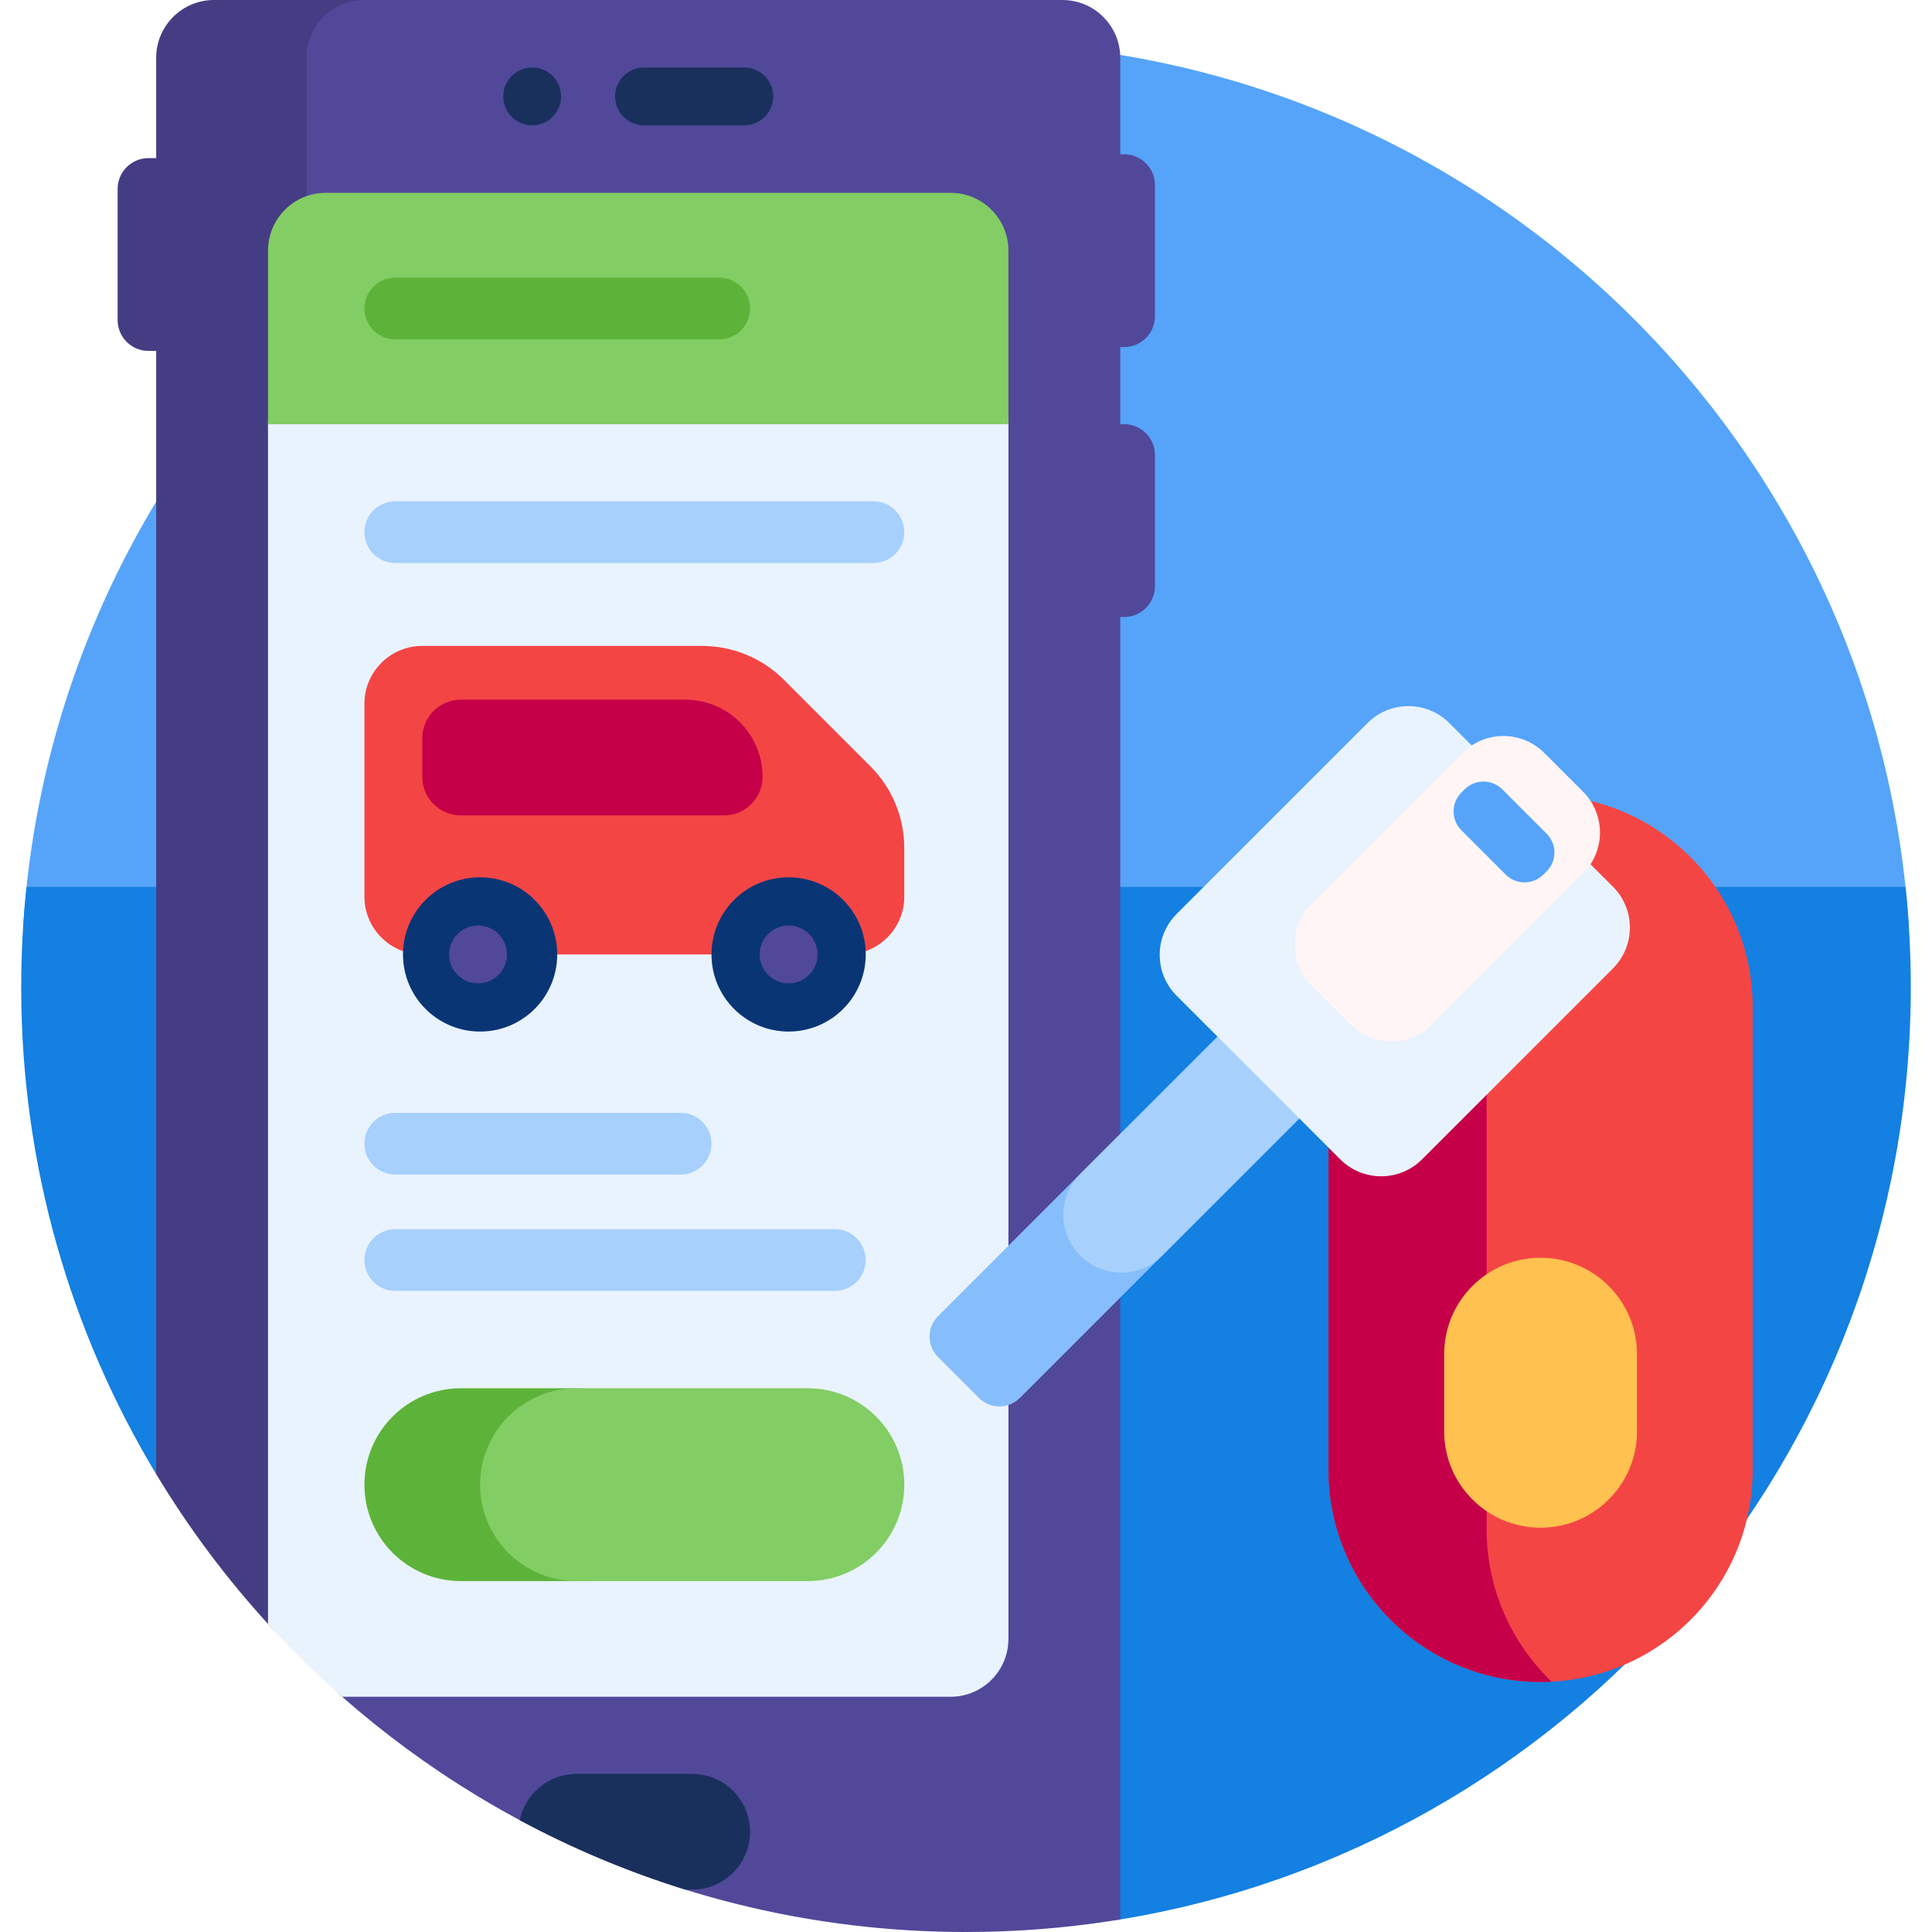
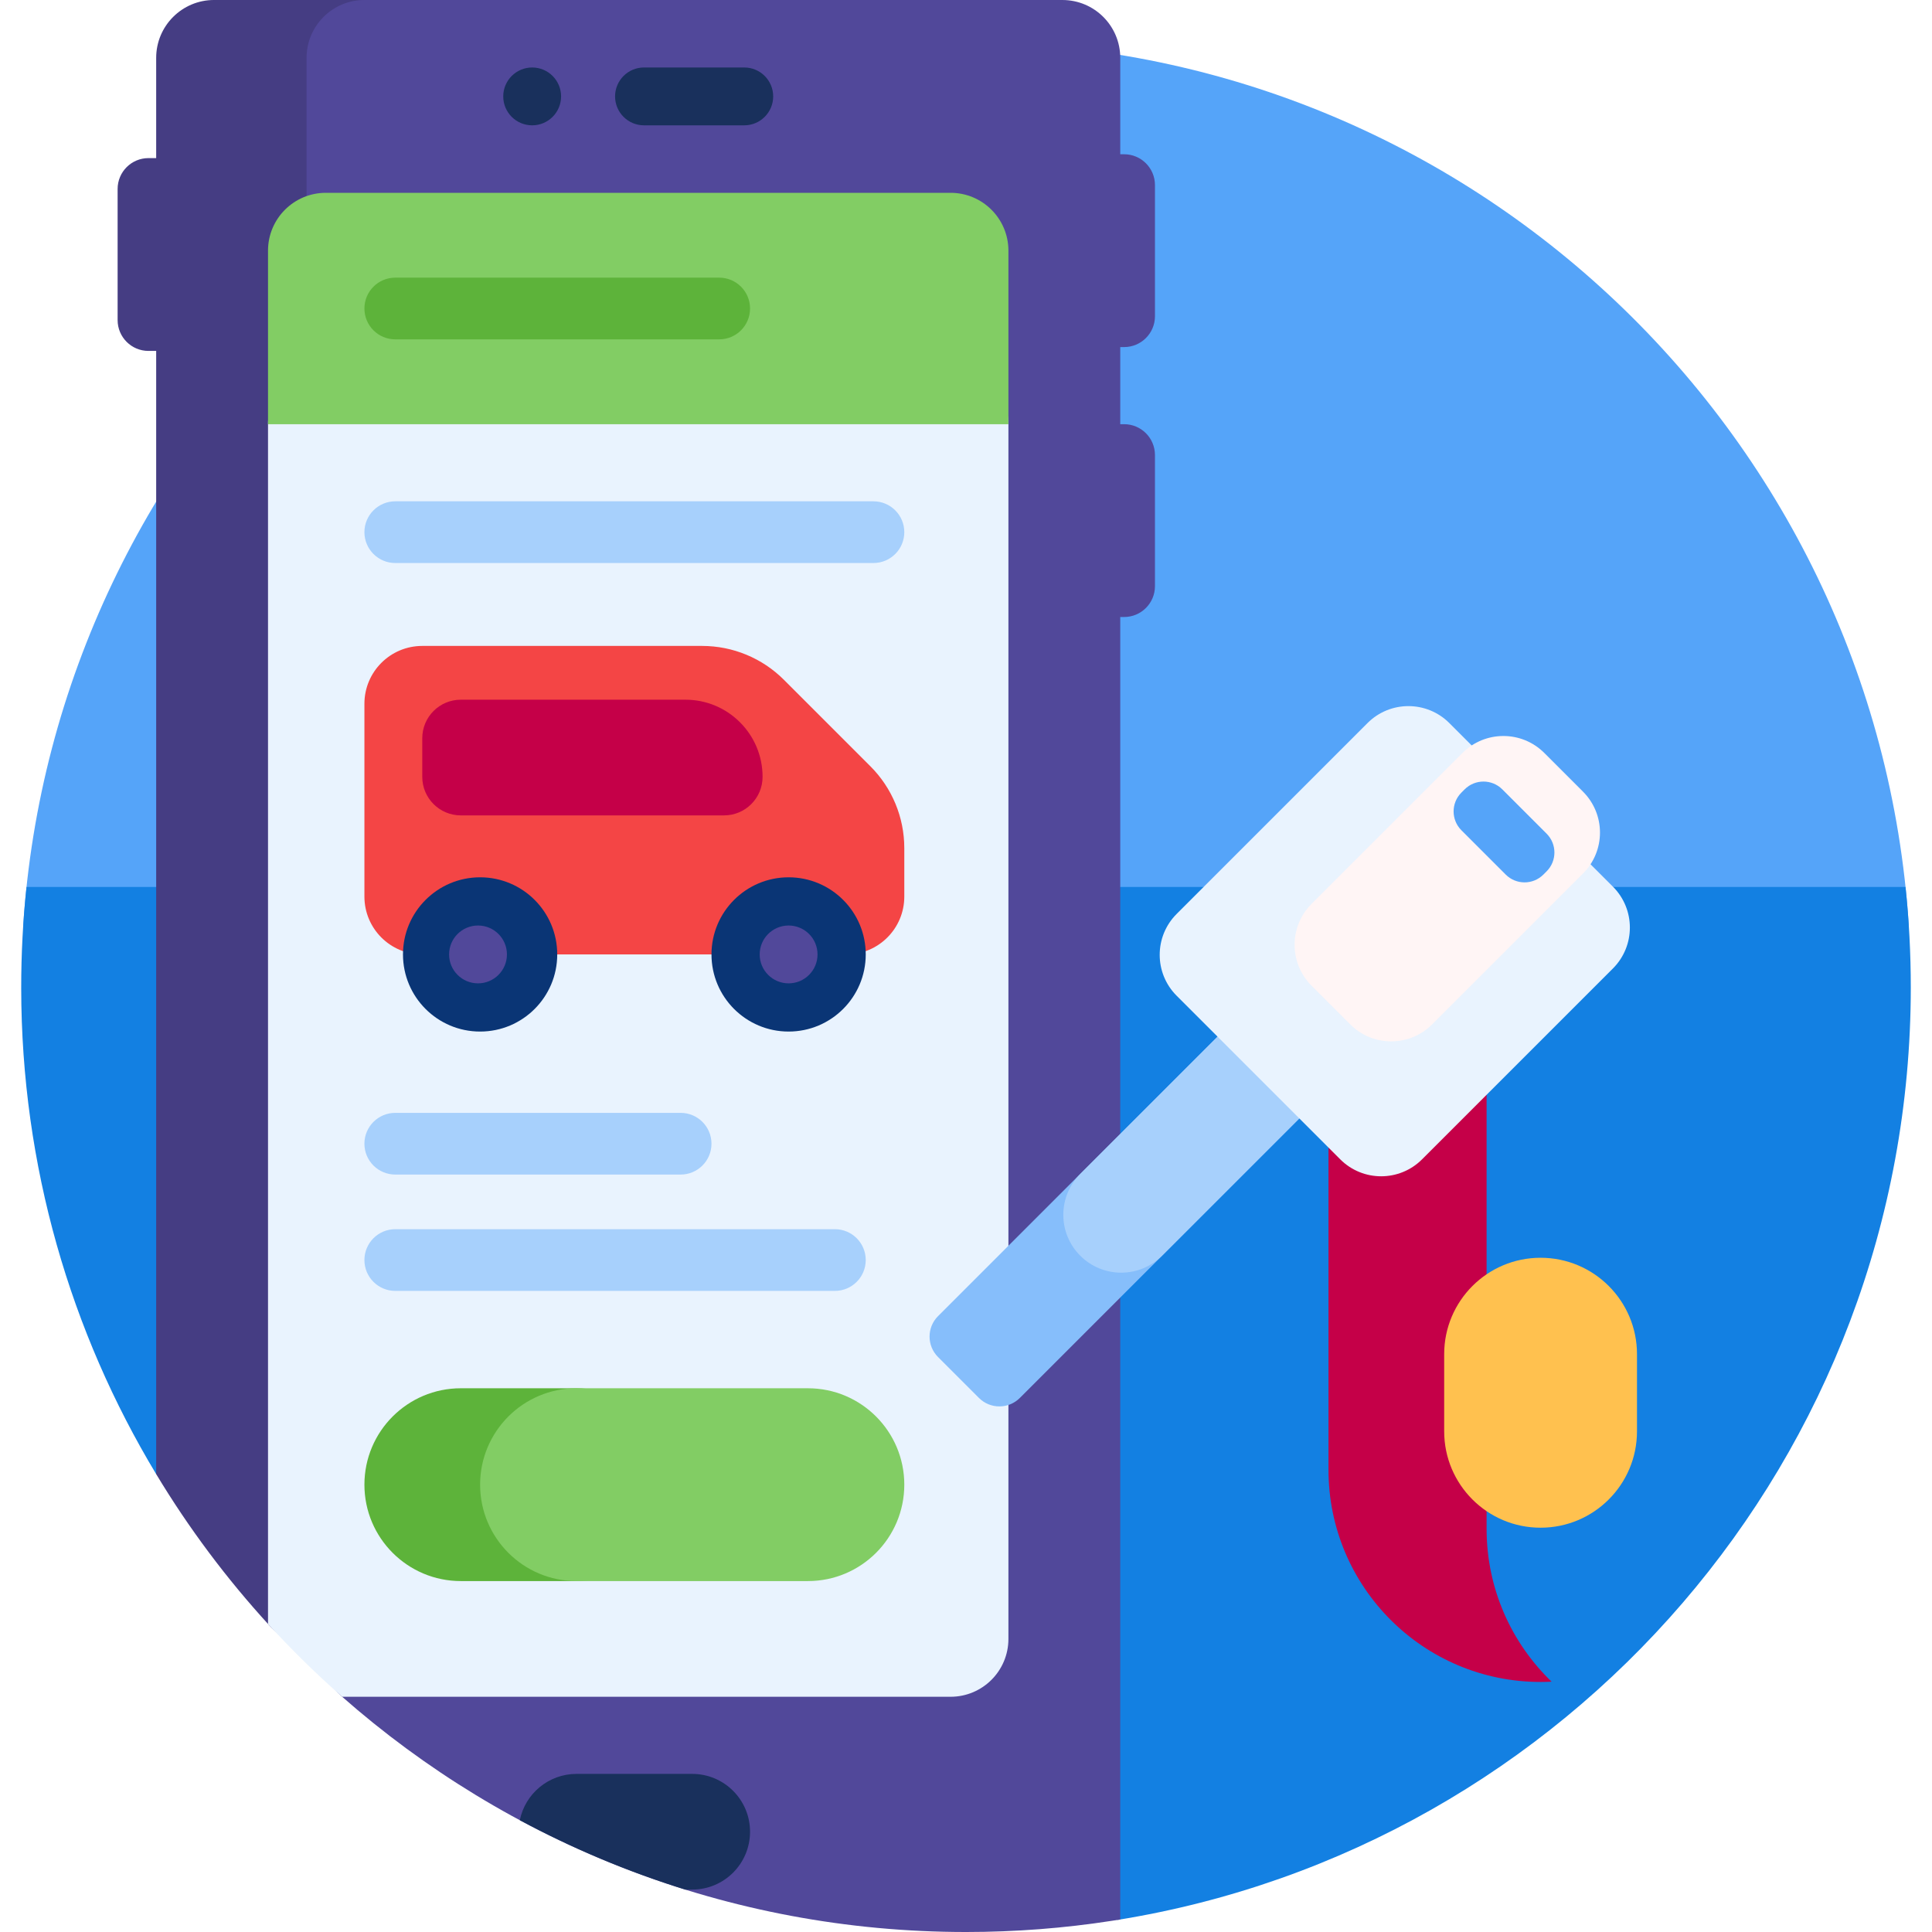
<svg xmlns="http://www.w3.org/2000/svg" id="Capa_1" enable-background="new 0 0 501 501" height="512" viewBox="0 0 501 501" width="512">
  <g>
    <path d="m6.02 240c8.215-126.162 112.836-227.194 240.993-228.976 131.515-1.828 239.657 99.982 247.973 228.976z" fill="#55a4f9" />
    <path d="m495.5 256c0 121.946-89.094 223.083-205.74 241.871-16.59-67.864-77.407-115.605-147.27-115.605h-101.99c-22.176-36.803-34.951-79.911-35-125.999-.009-8.87.458-17.633 1.377-26.267h487.26c.901 8.543 1.363 17.218 1.363 26z" fill="#1380e2" />
    <path d="m69.736 421.378c-10.986-12.001-20.792-25.1-29.236-39.113v-291.265h-2c-4.418 0-8-3.582-8-8v-34c0-4.418 3.582-8 8-8h2v-26c0-8.284 6.716-15 15-15h49v407.783c0 18.239-22.449 27.049-34.764 13.595z" fill="#453d83" />
    <path d="m290.5 90v20h1c4.418 0 8 3.582 8 8v34c0 4.418-3.582 8-8 8h-1v337.75c-.686.121-1.677.27-2.146.343-12.338 1.914-24.98 2.907-37.854 2.907-62.049 0-118.711-23.067-161.878-61.093-5.777-5.089-9.122-12.391-9.122-20.09v-404.817c0-8.284 6.716-15 15-15h181c8.284 0 15 6.716 15 15v25h1c4.418 0 8 3.582 8 8v34c0 4.418-3.582 8-8 8z" fill="#51489a" />
    <path d="m261.5 110v315c0 8.284-6.716 15-15 15h-157.773c-6.749-5.938-13.168-12.242-19.227-18.88v-311.12c0-8.284 6.716-15 15-15h162c8.284 0 15 6.716 15 15z" fill="#e9f3fe" />
    <path d="m69.5 110v-45c0-8.284 6.716-15 15-15h162c8.284 0 15 6.716 15 15v45z" fill="#82cd64" />
    <path d="m193 32.5h-26c-4.142 0-7.5-3.358-7.5-7.5 0-4.142 3.358-7.5 7.5-7.5h26c4.142 0 7.5 3.358 7.5 7.5 0 4.142-3.358 7.5-7.5 7.5zm-47.5-7.5c0-4.142-3.358-7.5-7.5-7.5-4.142 0-7.5 3.358-7.5 7.5 0 4.142 3.358 7.5 7.5 7.5 4.142 0 7.5-3.358 7.5-7.5zm34 435h-30c-7.261 0-13.317 5.16-14.702 12.012 13.582 7.29 27.931 13.337 42.894 17.988h1.808c8.284 0 15-6.716 15-15 0-8.284-6.716-15-15-15z" fill="#19305c" />
    <path d="m186.5 88h-84c-4.418 0-8-3.582-8-8 0-4.418 3.582-8 8-8h84c4.418 0 8 3.582 8 8 0 4.418-3.582 8-8 8z" fill="#5db33a" />
    <path d="m226.5 146h-124c-4.418 0-8-3.582-8-8 0-4.418 3.582-8 8-8h124c4.418 0 8 3.582 8 8 0 4.418-3.582 8-8 8zm-42 150.583c0-4.418-3.582-8-8-8h-74c-4.418 0-8 3.582-8 8 0 4.418 3.582 8 8 8h74c4.418 0 8-3.581 8-8zm40 30.167c0-4.418-3.582-8-8-8h-114c-4.418 0-8 3.582-8 8 0 4.418 3.582 8 8 8h114c4.418 0 8-3.582 8-8z" fill="#a7d0fc" />
    <path d="m234.5 219.926v12.574c0 8.284-6.716 15-15 15h-110c-8.284 0-15-6.716-15-15v-50c0-8.284 6.716-15 15-15h72.574c7.956 0 15.587 3.161 21.213 8.787l22.426 22.426c5.626 5.626 8.787 13.257 8.787 21.213z" fill="#f44545" />
    <path d="m187.75 211.443h-68.25c-5.523 0-10-4.477-10-10v-10c0-5.523 4.477-10 10-10h58.25c11.046 0 20 8.954 20 20 0 5.523-4.477 10-10 10z" fill="#c50048" />
    <path d="m144.5 247.5c0 11.046-8.954 20-20 20s-20-8.954-20-20 8.954-20 20-20 20 8.954 20 20zm60-20c-11.046 0-20 8.954-20 20s8.954 20 20 20 20-8.954 20-20-8.954-20-20-20z" fill="#0a3575" />
-     <path d="m399.5 206.16c30.376 0 55 24.624 55 55v120c0 30.376-24.624 55-55 55-30.376 0-55-24.624-55-55v-120c0-30.376 24.624-55 55-55z" fill="#f44545" />
    <path d="m402.358 436.087c-.946.049-1.899.073-2.858.073-30.376 0-55-24.624-55-55v-120c0-30.375 24.624-55 55-55 .958 0 1.911.025 2.858.073-10.392 10.005-16.858 24.06-16.858 39.625v150.604c0 15.565 6.466 29.619 16.858 39.625z" fill="#c50048" />
    <path d="m399.5 326.16c13.807 0 25 11.193 25 25v20c0 13.807-11.193 25-25 25-13.807 0-25-11.193-25-25v-20c0-13.807 11.193-25 25-25z" fill="#ffc14f" />
    <path d="m352.852 274.121-88.388 88.388c-2.929 2.929-7.678 2.929-10.607 0l-10.607-10.607c-2.929-2.929-2.929-7.678 0-10.607l88.388-88.388c2.929-2.929 7.678-2.929 10.607 0l10.607 10.607c2.929 2.929 2.929 7.678 0 10.607z" fill="#86befb" />
    <path d="m347.549 279.424-46.206 46.206c-5.858 5.858-15.355 5.858-21.213 0-5.858-5.858-5.858-15.355 0-21.213l46.206-46.206c5.858-5.858 15.355-5.858 21.213 0 5.858 5.858 5.858 15.355 0 21.213z" fill="#a7d0fc" />
    <path d="m149.5 410h-30c-13.807 0-25-11.193-25-25 0-13.807 11.193-25 25-25h30c13.807 0 25 11.193 25 25 0 13.807-11.193 25-25 25z" fill="#5db33a" />
    <path d="m209.5 410h-60c-13.807 0-25-11.193-25-25 0-13.807 11.193-25 25-25h60c13.807 0 25 11.193 25 25 0 13.807-11.193 25-25 25z" fill="#82cd64" />
    <path d="m418.259 251.14-49.497 49.497c-5.858 5.858-15.355 5.858-21.213 0l-42.426-42.426c-5.858-5.858-5.858-15.355 0-21.213l49.497-49.498c5.858-5.858 15.355-5.858 21.213 0l42.426 42.426c5.858 5.858 5.858 15.356 0 21.214z" fill="#e9f3fe" />
    <path d="m410.508 226.511-39.142 39.142c-5.858 5.858-15.355 5.858-21.213 0l-10.046-10.046c-5.858-5.858-5.858-15.355 0-21.213l39.142-39.142c5.858-5.858 15.355-5.858 21.213 0l10.046 10.046c5.858 5.857 5.858 15.355 0 21.213z" fill="#fff5f5" />
    <path d="m401.063 225.956-.835.835c-2.698 2.698-7.073 2.698-9.772 0l-11.488-11.488c-2.698-2.698-2.698-7.073 0-9.772l.835-.835c2.698-2.698 7.073-2.698 9.772 0l11.488 11.488c2.698 2.699 2.698 7.074 0 9.772z" fill="#55a4f9" />
    <path d="m131.458 247.5c0 4.142-3.358 7.5-7.5 7.5s-7.5-3.358-7.5-7.5 3.358-7.5 7.5-7.5 7.5 3.358 7.5 7.5zm73.042-7.5c-4.142 0-7.5 3.358-7.5 7.5s3.358 7.5 7.5 7.5 7.5-3.358 7.5-7.5-3.358-7.5-7.5-7.5z" fill="#51489a" />
  </g>
</svg>